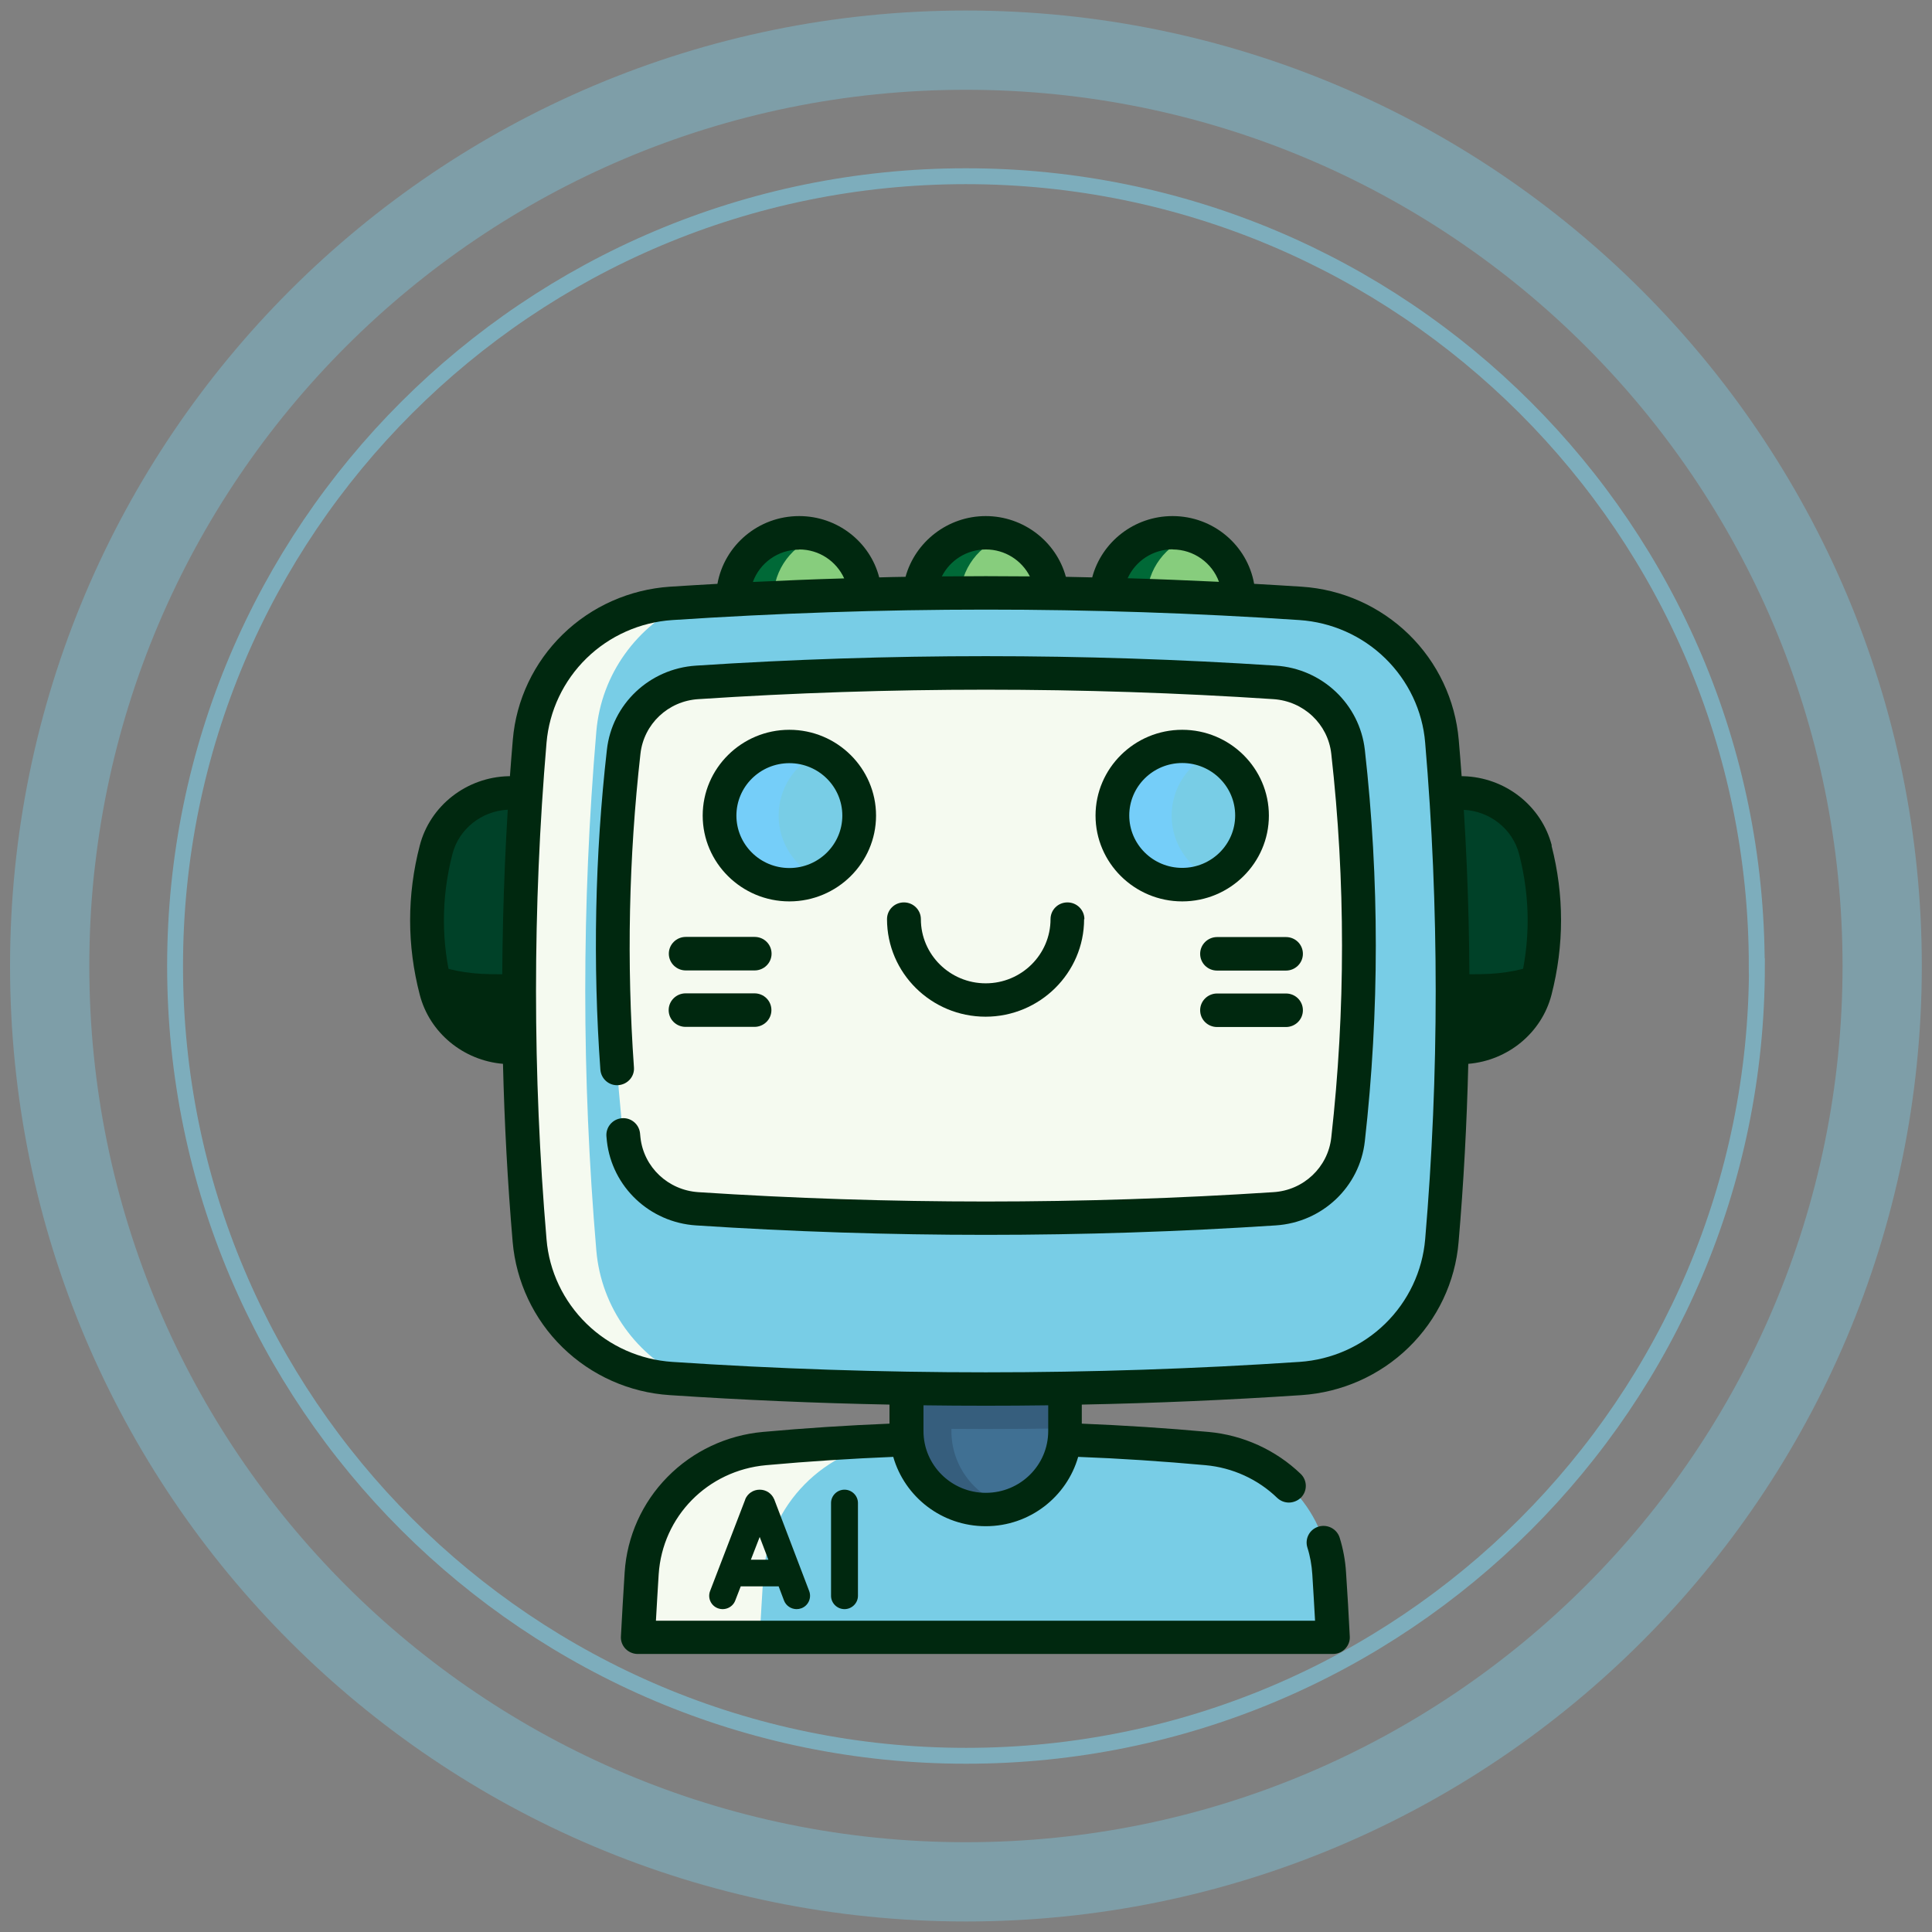
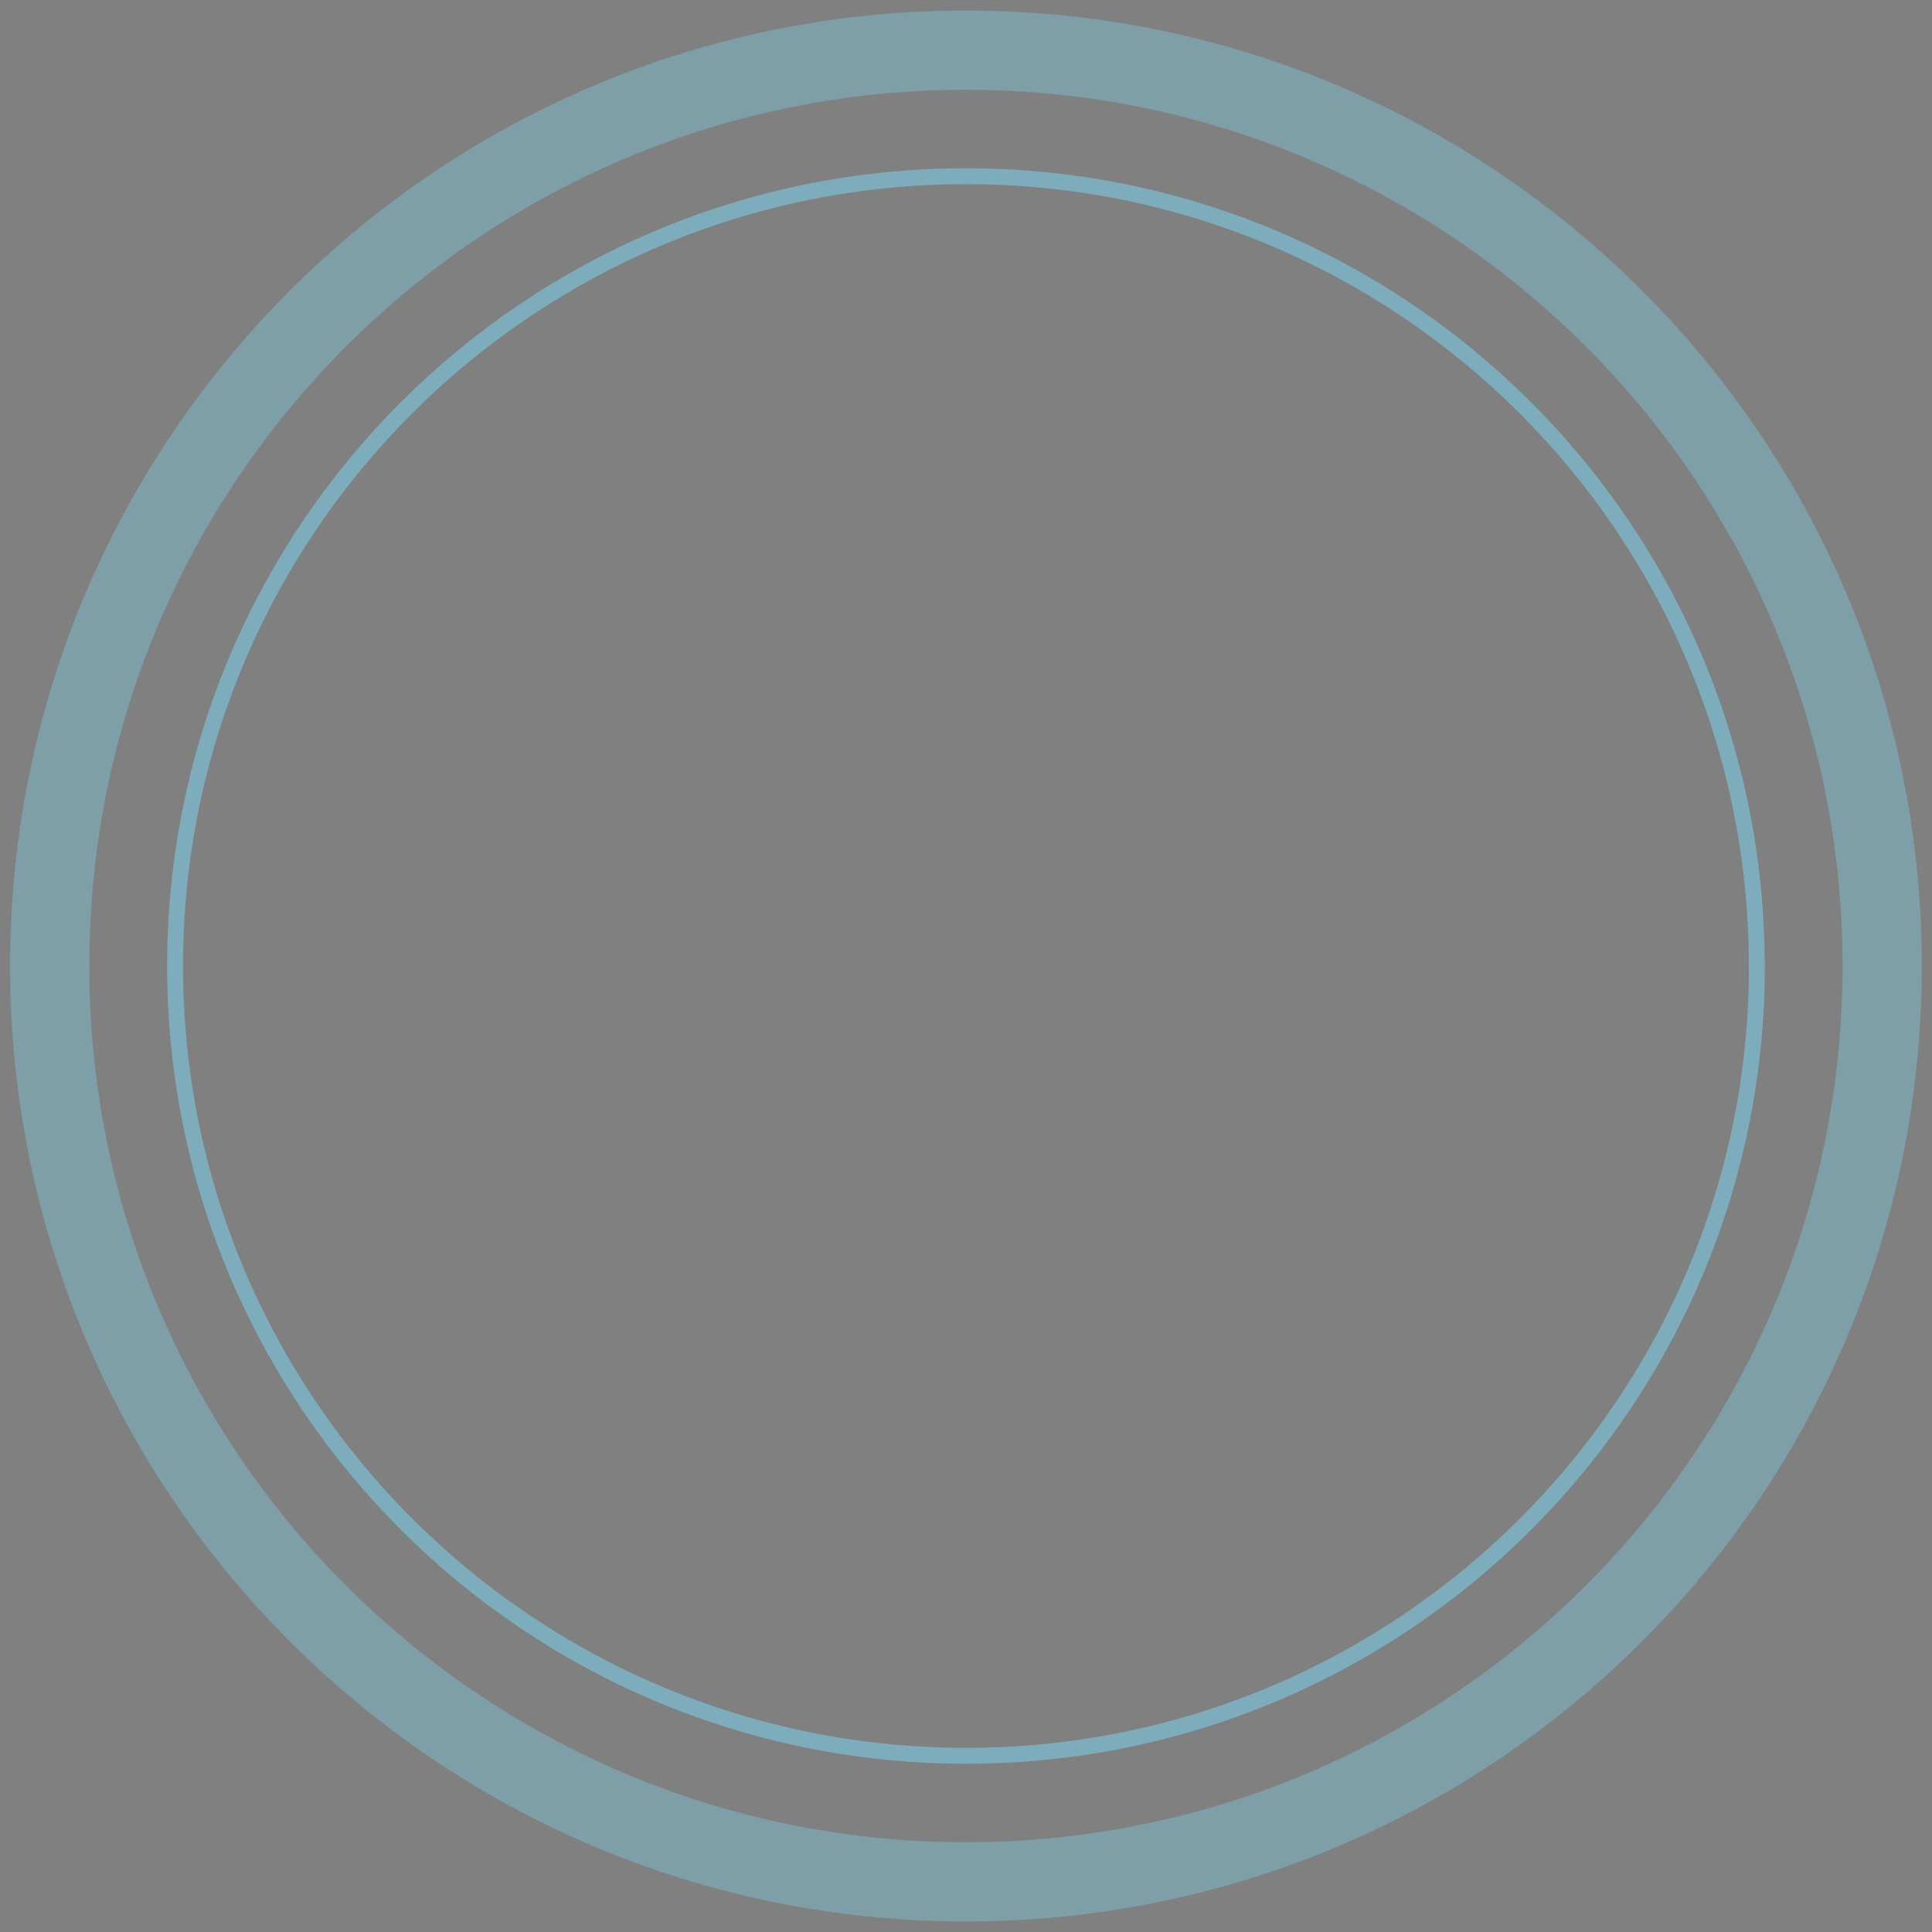
<svg xmlns="http://www.w3.org/2000/svg" width="146" height="146" viewBox="0 0 146 146" fill="none">
  <rect x="0" y="0" width="146" height="146" fill="#808080" stroke="none" />
  <g clip-path="url(#clip0_2535_5927)">
    <path opacity="0.6" d="M132.769 73C132.769 105.95 106.02 132.684 73.006 132.684C39.993 132.684 13.23 105.95 13.23 73C13.23 40.05 39.98 13.316 72.994 13.316C106.007 13.316 132.757 40.05 132.757 73H132.769Z" stroke="#7BCBE5" stroke-width="1.2" />
    <path opacity="0.4" d="M72.994 142.21C111.235 142.21 142.235 111.224 142.235 73C142.235 34.776 111.235 3.79 72.994 3.79C34.754 3.79 3.754 34.776 3.754 73C3.754 111.224 34.754 142.21 72.994 142.21Z" stroke="#7BCBE5" stroke-width="5.99" />
  </g>
  <g clip-path="url(#clip1_2535_5927)">
    <path d="M100.766 123.734H48.223C48.299 122.121 48.398 120.508 48.507 118.895C48.824 113.927 52.761 109.932 57.78 109.478C68.934 108.46 80.077 108.46 91.231 109.478C96.239 109.932 100.176 113.927 100.504 118.895C100.613 120.508 100.7 122.121 100.788 123.734H100.766Z" fill="#78CDE6" />
    <path d="M68.835 108.796C68.475 108.828 68.103 108.861 67.742 108.893C62.307 109.391 58.032 113.732 57.682 119.122C57.583 120.659 57.496 122.197 57.408 123.734H48.223C48.299 122.121 48.398 120.508 48.496 118.884C48.813 113.916 52.75 109.922 57.769 109.467C61.454 109.131 65.139 108.904 68.835 108.796Z" fill="#F5FAF0" />
    <path d="M80.493 100.201V108.146C80.493 111.426 77.814 114.078 74.5 114.078C71.187 114.078 68.508 111.426 68.508 108.146V100.201H80.493Z" fill="#407093" />
    <path d="M76.195 113.84C75.659 114.002 75.091 114.078 74.5 114.078C71.187 114.078 68.508 111.426 68.508 108.146V100.201H71.898V108.146C71.898 110.842 73.713 113.115 76.195 113.829V113.84Z" fill="#365E7D" />
    <path d="M80.493 100.201V107.941C76.501 108.006 72.51 108.006 68.508 107.941V100.201H80.493Z" fill="#365E7D" />
    <path d="M60.392 50.149C63.152 50.149 65.389 47.934 65.389 45.202C65.389 42.47 63.152 40.256 60.392 40.256C57.632 40.256 55.395 42.47 55.395 45.202C55.395 47.934 57.632 50.149 60.392 50.149Z" fill="#87CD7D" />
-     <path d="M74.501 50.149C77.261 50.149 79.499 47.934 79.499 45.202C79.499 42.47 77.261 40.256 74.501 40.256C71.741 40.256 69.504 42.47 69.504 45.202C69.504 47.934 71.741 50.149 74.501 50.149Z" fill="#87CD7D" />
    <path d="M88.607 50.149C91.367 50.149 93.604 47.934 93.604 45.202C93.604 42.47 91.367 40.256 88.607 40.256C85.847 40.256 83.609 42.47 83.609 45.202C83.609 47.934 85.847 50.149 88.607 50.149Z" fill="#87CD7D" />
    <path d="M61.915 49.911C61.434 50.062 60.92 50.149 60.384 50.149C57.628 50.149 55.387 47.941 55.387 45.202C55.387 42.464 57.617 40.256 60.384 40.256C60.92 40.256 61.434 40.342 61.915 40.494C59.903 41.132 58.449 43.005 58.449 45.202C58.449 47.4 59.903 49.272 61.915 49.911Z" fill="#006937" />
    <path d="M76.02 49.911C75.539 50.062 75.025 50.149 74.49 50.149C71.734 50.149 69.492 47.941 69.492 45.202C69.492 42.464 71.723 40.256 74.49 40.256C75.025 40.256 75.539 40.342 76.02 40.494C74.008 41.132 72.554 43.005 72.554 45.202C72.554 47.4 74.008 49.272 76.02 49.911Z" fill="#006937" />
    <path d="M90.138 49.911C89.656 50.062 89.143 50.149 88.607 50.149C85.851 50.149 83.609 47.941 83.609 45.202C83.609 42.464 85.84 40.256 88.607 40.256C89.143 40.256 89.656 40.342 90.138 40.494C88.126 41.132 86.671 43.005 86.671 45.202C86.671 47.4 88.126 49.272 90.138 49.911Z" fill="#006937" />
    <path d="M110.532 59.924C86.508 59.361 62.483 59.361 38.459 59.924C35.867 59.989 33.604 61.731 32.958 64.21C32.04 67.76 32.04 71.311 32.958 74.861C33.604 77.351 35.867 79.094 38.459 79.148C62.483 79.711 86.508 79.711 110.532 79.148C113.124 79.083 115.388 77.34 116.033 74.861C116.951 71.311 116.951 67.76 116.033 64.21C115.388 61.721 113.124 59.978 110.532 59.924Z" fill="#004128" />
    <path d="M116.479 72.707C116.369 73.433 116.216 74.147 116.03 74.872C115.385 77.362 113.122 79.105 110.53 79.159C86.506 79.722 62.481 79.722 38.456 79.159C35.865 79.105 33.601 77.351 32.956 74.872C32.77 74.147 32.617 73.433 32.508 72.707C33.601 73.259 35.264 73.595 37.079 73.617C62.022 73.855 86.954 73.855 111.897 73.617C113.712 73.595 115.374 73.259 116.468 72.707H116.479Z" fill="#00280F" />
    <path d="M98.274 45.592C82.418 44.531 66.562 44.531 50.717 45.592C45.042 45.971 40.504 50.409 40.023 56.016C38.951 68.594 38.951 81.172 40.023 93.761C40.504 99.368 45.042 103.806 50.717 104.185C66.573 105.245 82.429 105.245 98.274 104.185C103.949 103.806 108.487 99.368 108.969 93.761C110.04 81.183 110.04 68.605 108.969 56.016C108.487 50.409 103.949 45.971 98.274 45.592Z" fill="#78CDE6" />
    <path d="M51.964 104.26C51.548 104.239 51.133 104.206 50.717 104.185C45.042 103.806 40.504 99.368 40.023 93.761C38.951 81.183 38.951 68.605 40.023 56.016C40.504 50.409 45.042 45.971 50.717 45.592C51.133 45.571 51.548 45.538 51.964 45.516C48.158 47.259 45.435 50.929 45.064 55.28C43.948 68.356 43.948 81.421 45.064 94.497C45.435 98.848 48.158 102.518 51.964 104.26Z" fill="#F5FAF0" />
    <path d="M96.315 51.556C81.772 50.604 67.228 50.604 52.684 51.556C49.797 51.751 47.446 53.949 47.129 56.806C46.025 66.57 46.025 76.333 47.129 86.097C47.446 88.944 49.797 91.152 52.684 91.347C67.228 92.299 81.772 92.299 96.315 91.347C99.202 91.152 101.553 88.955 101.87 86.097C102.975 76.333 102.975 66.57 101.87 56.806C101.553 53.959 99.202 51.751 96.315 51.556Z" fill="#F5FAF0" />
    <path d="M59.65 66.851C62.561 66.851 64.92 64.515 64.92 61.634C64.92 58.752 62.561 56.416 59.65 56.416C56.739 56.416 54.379 58.752 54.379 61.634C54.379 64.515 56.739 66.851 59.65 66.851Z" fill="#78CDE6" />
    <path d="M89.337 66.851C92.248 66.851 94.608 64.515 94.608 61.634C94.608 58.752 92.248 56.416 89.337 56.416C86.426 56.416 84.066 58.752 84.066 61.634C84.066 64.515 86.426 66.851 89.337 66.851Z" fill="#78CDE6" />
    <path d="M61.88 66.364C61.202 66.678 60.448 66.851 59.65 66.851C56.741 66.851 54.379 64.513 54.379 61.634C54.379 58.755 56.741 56.416 59.65 56.416C60.448 56.416 61.202 56.59 61.88 56.904C60.087 57.737 58.84 59.545 58.84 61.634C58.84 63.723 60.087 65.531 61.88 66.364Z" fill="#75CEF9" />
    <path d="M91.58 66.364C90.902 66.678 90.147 66.851 89.349 66.851C86.44 66.851 84.078 64.513 84.078 61.634C84.078 58.755 86.44 56.416 89.349 56.416C90.147 56.416 90.902 56.59 91.58 56.904C89.786 57.737 88.54 59.545 88.54 61.634C88.54 63.723 89.786 65.531 91.58 66.364Z" fill="#75CEF9" />
    <path d="M117.268 63.896C116.491 60.887 113.736 58.733 110.564 58.657H110.455C110.39 57.737 110.313 56.817 110.236 55.908C109.974 52.899 108.64 50.063 106.464 47.941C104.288 45.819 101.412 44.531 98.361 44.336C97.169 44.261 95.966 44.185 94.774 44.12C94.26 41.208 91.69 39 88.607 39C85.709 39 83.249 40.959 82.538 43.633C81.871 43.622 81.215 43.6 80.547 43.59C79.826 40.938 77.355 39 74.49 39C71.624 39 69.164 40.938 68.431 43.59C67.764 43.6 67.108 43.611 66.441 43.633C65.752 40.959 63.292 39 60.394 39C57.31 39 54.741 41.208 54.216 44.12C53.024 44.185 51.821 44.261 50.629 44.336C47.578 44.542 44.702 45.819 42.526 47.941C40.35 50.063 39.005 52.888 38.753 55.908C38.677 56.828 38.6 57.737 38.535 58.657H38.425C35.254 58.733 32.498 60.887 31.722 63.896C30.749 67.641 30.749 71.441 31.722 75.175C32.466 78.055 35.025 80.144 38.01 80.393C38.119 84.895 38.36 89.388 38.742 93.858C39.005 96.867 40.339 99.703 42.515 101.825C44.691 103.947 47.567 105.235 50.618 105.429C56.129 105.797 61.673 106.036 67.218 106.144V107.584C64.057 107.713 60.842 107.919 57.638 108.211C54.916 108.46 52.357 109.662 50.443 111.61C48.529 113.548 47.381 116.113 47.206 118.808C47.097 120.454 47.009 122.088 46.922 123.669C46.9 124.015 47.031 124.351 47.272 124.6C47.513 124.848 47.851 124.989 48.19 124.989H100.734C101.084 124.989 101.412 124.848 101.652 124.6C101.893 124.351 102.024 124.015 102.002 123.669C101.926 122.088 101.827 120.454 101.718 118.808C101.663 117.921 101.499 117.044 101.237 116.2C101.029 115.539 100.318 115.161 99.64 115.366C98.962 115.572 98.591 116.276 98.798 116.947C99.006 117.596 99.126 118.278 99.17 118.971C99.247 120.151 99.312 121.32 99.378 122.478H49.568C49.634 121.331 49.7 120.151 49.776 118.971C50.06 114.598 53.472 111.123 57.89 110.723C61.105 110.43 64.331 110.225 67.502 110.095C68.366 113.115 71.165 115.334 74.49 115.334C77.814 115.334 80.613 113.115 81.477 110.095C84.648 110.214 87.885 110.43 91.1 110.723C93.134 110.907 95.058 111.783 96.513 113.191C96.764 113.429 97.082 113.548 97.399 113.548C97.716 113.548 98.066 113.418 98.317 113.169C98.809 112.671 98.798 111.87 98.295 111.383C96.414 109.575 93.943 108.449 91.33 108.211C88.136 107.919 84.911 107.713 81.75 107.584V106.144C87.294 106.036 92.839 105.797 98.35 105.429C101.401 105.224 104.277 103.947 106.453 101.825C108.629 99.703 109.974 96.878 110.225 93.858C110.608 89.388 110.849 84.895 110.958 80.393C113.954 80.144 116.502 78.055 117.246 75.175C118.208 71.43 118.208 67.641 117.246 63.896H117.268ZM88.607 41.522C90.225 41.522 91.603 42.55 92.117 43.968C89.82 43.86 87.513 43.763 85.217 43.698C85.796 42.41 87.109 41.511 88.618 41.511L88.607 41.522ZM74.5 41.522C75.944 41.522 77.212 42.345 77.825 43.557C75.605 43.535 73.396 43.535 71.176 43.557C71.788 42.345 73.057 41.522 74.5 41.522ZM60.394 41.522C61.903 41.522 63.204 42.41 63.795 43.709C61.488 43.774 59.191 43.871 56.895 43.979C57.409 42.55 58.787 41.533 60.405 41.533L60.394 41.522ZM34.194 74.558C33.33 71.235 33.33 67.858 34.194 64.524C34.685 62.641 36.391 61.288 38.371 61.19C38.032 66.732 37.901 72.296 37.966 77.849C36.162 77.6 34.653 76.301 34.194 74.547V74.558ZM79.213 108.146C79.213 110.723 77.103 112.812 74.5 112.812C71.898 112.812 69.787 110.723 69.787 108.146V106.198C71.362 106.22 72.926 106.23 74.5 106.23C76.075 106.23 77.639 106.22 79.213 106.198V108.146ZM107.699 93.653C107.492 96.066 106.42 98.329 104.681 100.028C102.943 101.728 100.635 102.756 98.197 102.918C82.472 103.968 66.529 103.968 50.804 102.918C48.365 102.756 46.058 101.728 44.319 100.028C42.581 98.329 41.498 96.066 41.301 93.653C40.241 81.204 40.241 68.572 41.301 56.124C41.509 53.71 42.581 51.448 44.319 49.749C46.058 48.049 48.365 47.021 50.804 46.858C58.666 46.339 66.583 46.068 74.5 46.068C82.417 46.068 90.335 46.328 98.197 46.858C100.635 47.021 102.943 48.049 104.681 49.749C106.42 51.448 107.503 53.71 107.699 56.124C108.76 68.572 108.76 81.204 107.699 93.653ZM114.796 74.558C114.337 76.312 112.828 77.611 111.024 77.86C111.1 72.296 110.969 66.732 110.619 61.201C112.598 61.298 114.304 62.651 114.796 64.535C115.66 67.869 115.66 71.235 114.796 74.569V74.558Z" fill="#00280F" />
-     <path d="M96.393 50.301C81.861 49.348 67.131 49.348 52.598 50.301C49.077 50.528 46.245 53.212 45.862 56.666C44.955 64.675 44.791 72.805 45.37 80.836C45.425 81.529 46.026 82.06 46.726 82.005C47.426 81.951 47.962 81.356 47.907 80.663C47.349 72.794 47.513 64.816 48.399 56.958C48.651 54.717 50.488 52.974 52.773 52.834C67.197 51.881 81.817 51.881 96.229 52.834C98.515 52.985 100.352 54.717 100.603 56.958C101.686 66.581 101.686 76.344 100.603 85.967C100.352 88.208 98.515 89.951 96.229 90.091C81.806 91.033 67.186 91.033 52.773 90.091C50.488 89.94 48.651 88.208 48.399 85.967L48.366 85.632C48.29 84.939 47.666 84.43 46.967 84.506C46.267 84.582 45.764 85.199 45.829 85.891L45.862 86.238C46.256 89.691 49.088 92.375 52.598 92.603C59.859 93.079 67.186 93.317 74.501 93.317C81.817 93.317 89.132 93.079 96.404 92.603C99.925 92.375 102.758 89.691 103.14 86.238C104.245 76.431 104.245 66.472 103.14 56.666C102.747 53.212 99.915 50.528 96.404 50.301H96.393Z" fill="#00280F" />
-     <path d="M66.202 61.634C66.202 58.062 63.26 55.15 59.652 55.15C56.043 55.15 53.102 58.062 53.102 61.634C53.102 65.206 56.043 68.118 59.652 68.118C63.26 68.118 66.202 65.206 66.202 61.634ZM55.65 61.634C55.65 59.447 57.443 57.672 59.652 57.672C61.861 57.672 63.654 59.447 63.654 61.634C63.654 63.82 61.861 65.596 59.652 65.596C57.443 65.596 55.65 63.82 55.65 61.634Z" fill="#00280F" />
+     <path d="M96.393 50.301C81.861 49.348 67.131 49.348 52.598 50.301C49.077 50.528 46.245 53.212 45.862 56.666C44.955 64.675 44.791 72.805 45.37 80.836C45.425 81.529 46.026 82.06 46.726 82.005C47.426 81.951 47.962 81.356 47.907 80.663C47.349 72.794 47.513 64.816 48.399 56.958C48.651 54.717 50.488 52.974 52.773 52.834C98.515 52.985 100.352 54.717 100.603 56.958C101.686 66.581 101.686 76.344 100.603 85.967C100.352 88.208 98.515 89.951 96.229 90.091C81.806 91.033 67.186 91.033 52.773 90.091C50.488 89.94 48.651 88.208 48.399 85.967L48.366 85.632C48.29 84.939 47.666 84.43 46.967 84.506C46.267 84.582 45.764 85.199 45.829 85.891L45.862 86.238C46.256 89.691 49.088 92.375 52.598 92.603C59.859 93.079 67.186 93.317 74.501 93.317C81.817 93.317 89.132 93.079 96.404 92.603C99.925 92.375 102.758 89.691 103.14 86.238C104.245 76.431 104.245 66.472 103.14 56.666C102.747 53.212 99.915 50.528 96.404 50.301H96.393Z" fill="#00280F" />
    <path d="M89.339 55.15C85.731 55.15 82.789 58.062 82.789 61.634C82.789 65.206 85.731 68.118 89.339 68.118C92.948 68.118 95.889 65.206 95.889 61.634C95.889 58.062 92.948 55.15 89.339 55.15ZM89.339 65.585C87.13 65.585 85.337 63.81 85.337 61.623C85.337 59.437 87.13 57.661 89.339 57.661C91.548 57.661 93.341 59.437 93.341 61.623C93.341 63.81 91.548 65.585 89.339 65.585Z" fill="#00280F" />
    <path d="M81.947 69.46C81.947 68.767 81.378 68.194 80.667 68.194C79.957 68.194 79.388 68.756 79.388 69.46C79.388 72.134 77.19 74.309 74.489 74.309C71.788 74.309 69.59 72.134 69.59 69.46C69.59 68.767 69.021 68.194 68.311 68.194C67.6 68.194 67.031 68.756 67.031 69.46C67.031 73.53 70.377 76.831 74.478 76.831C78.579 76.831 81.925 73.519 81.925 69.46H81.947Z" fill="#00280F" />
    <path d="M97.18 70.813H91.975C91.275 70.813 90.695 71.376 90.695 72.079C90.695 72.783 91.264 73.346 91.975 73.346H97.18C97.88 73.346 98.459 72.783 98.459 72.079C98.459 71.376 97.891 70.813 97.18 70.813Z" fill="#00280F" />
    <path d="M97.18 75.078H91.975C91.275 75.078 90.695 75.641 90.695 76.344C90.695 77.048 91.264 77.611 91.975 77.611H97.18C97.88 77.611 98.459 77.048 98.459 76.344C98.459 75.641 97.891 75.078 97.18 75.078Z" fill="#00280F" />
    <path d="M50.543 72.069C50.543 72.761 51.112 73.335 51.822 73.335H57.028C57.727 73.335 58.307 72.772 58.307 72.069C58.307 71.365 57.738 70.802 57.028 70.802H51.822C51.123 70.802 50.543 71.365 50.543 72.069Z" fill="#00280F" />
    <path d="M51.811 77.6H57.016C57.716 77.6 58.295 77.037 58.295 76.334C58.295 75.63 57.727 75.067 57.016 75.067H51.811C51.111 75.067 50.531 75.63 50.531 76.334C50.531 77.037 51.1 77.6 51.811 77.6Z" fill="#00280F" />
    <path d="M58.503 113.299C58.318 112.855 57.891 112.574 57.41 112.574C56.929 112.574 56.502 112.855 56.316 113.299C56.316 113.299 56.316 113.31 56.316 113.32L53.659 120.237C53.462 120.757 53.725 121.341 54.25 121.536C54.775 121.731 55.365 121.471 55.562 120.952L55.977 119.88H58.842L59.247 120.952C59.4 121.352 59.794 121.601 60.198 121.601C60.319 121.601 60.439 121.58 60.559 121.536C61.084 121.341 61.346 120.757 61.15 120.237L58.514 113.32C58.514 113.32 58.514 113.299 58.514 113.288L58.503 113.299ZM56.743 117.867L57.41 116.146L58.066 117.867H56.743Z" fill="#00280F" />
    <path d="M62.801 113.58V120.594C62.801 121.147 63.26 121.601 63.818 121.601C64.375 121.601 64.835 121.147 64.835 120.594V113.58C64.835 113.028 64.375 112.574 63.818 112.574C63.26 112.574 62.801 113.028 62.801 113.58Z" fill="#00280F" />
  </g>
  <defs>
    <clipPath id="clip0_2535_5927">
      <rect width="146" height="146" fill="white" />
    </clipPath>
    <clipPath id="clip1_2535_5927">
-       <rect width="87" height="86" fill="white" transform="translate(31 39)" />
-     </clipPath>
+       </clipPath>
  </defs>
</svg>